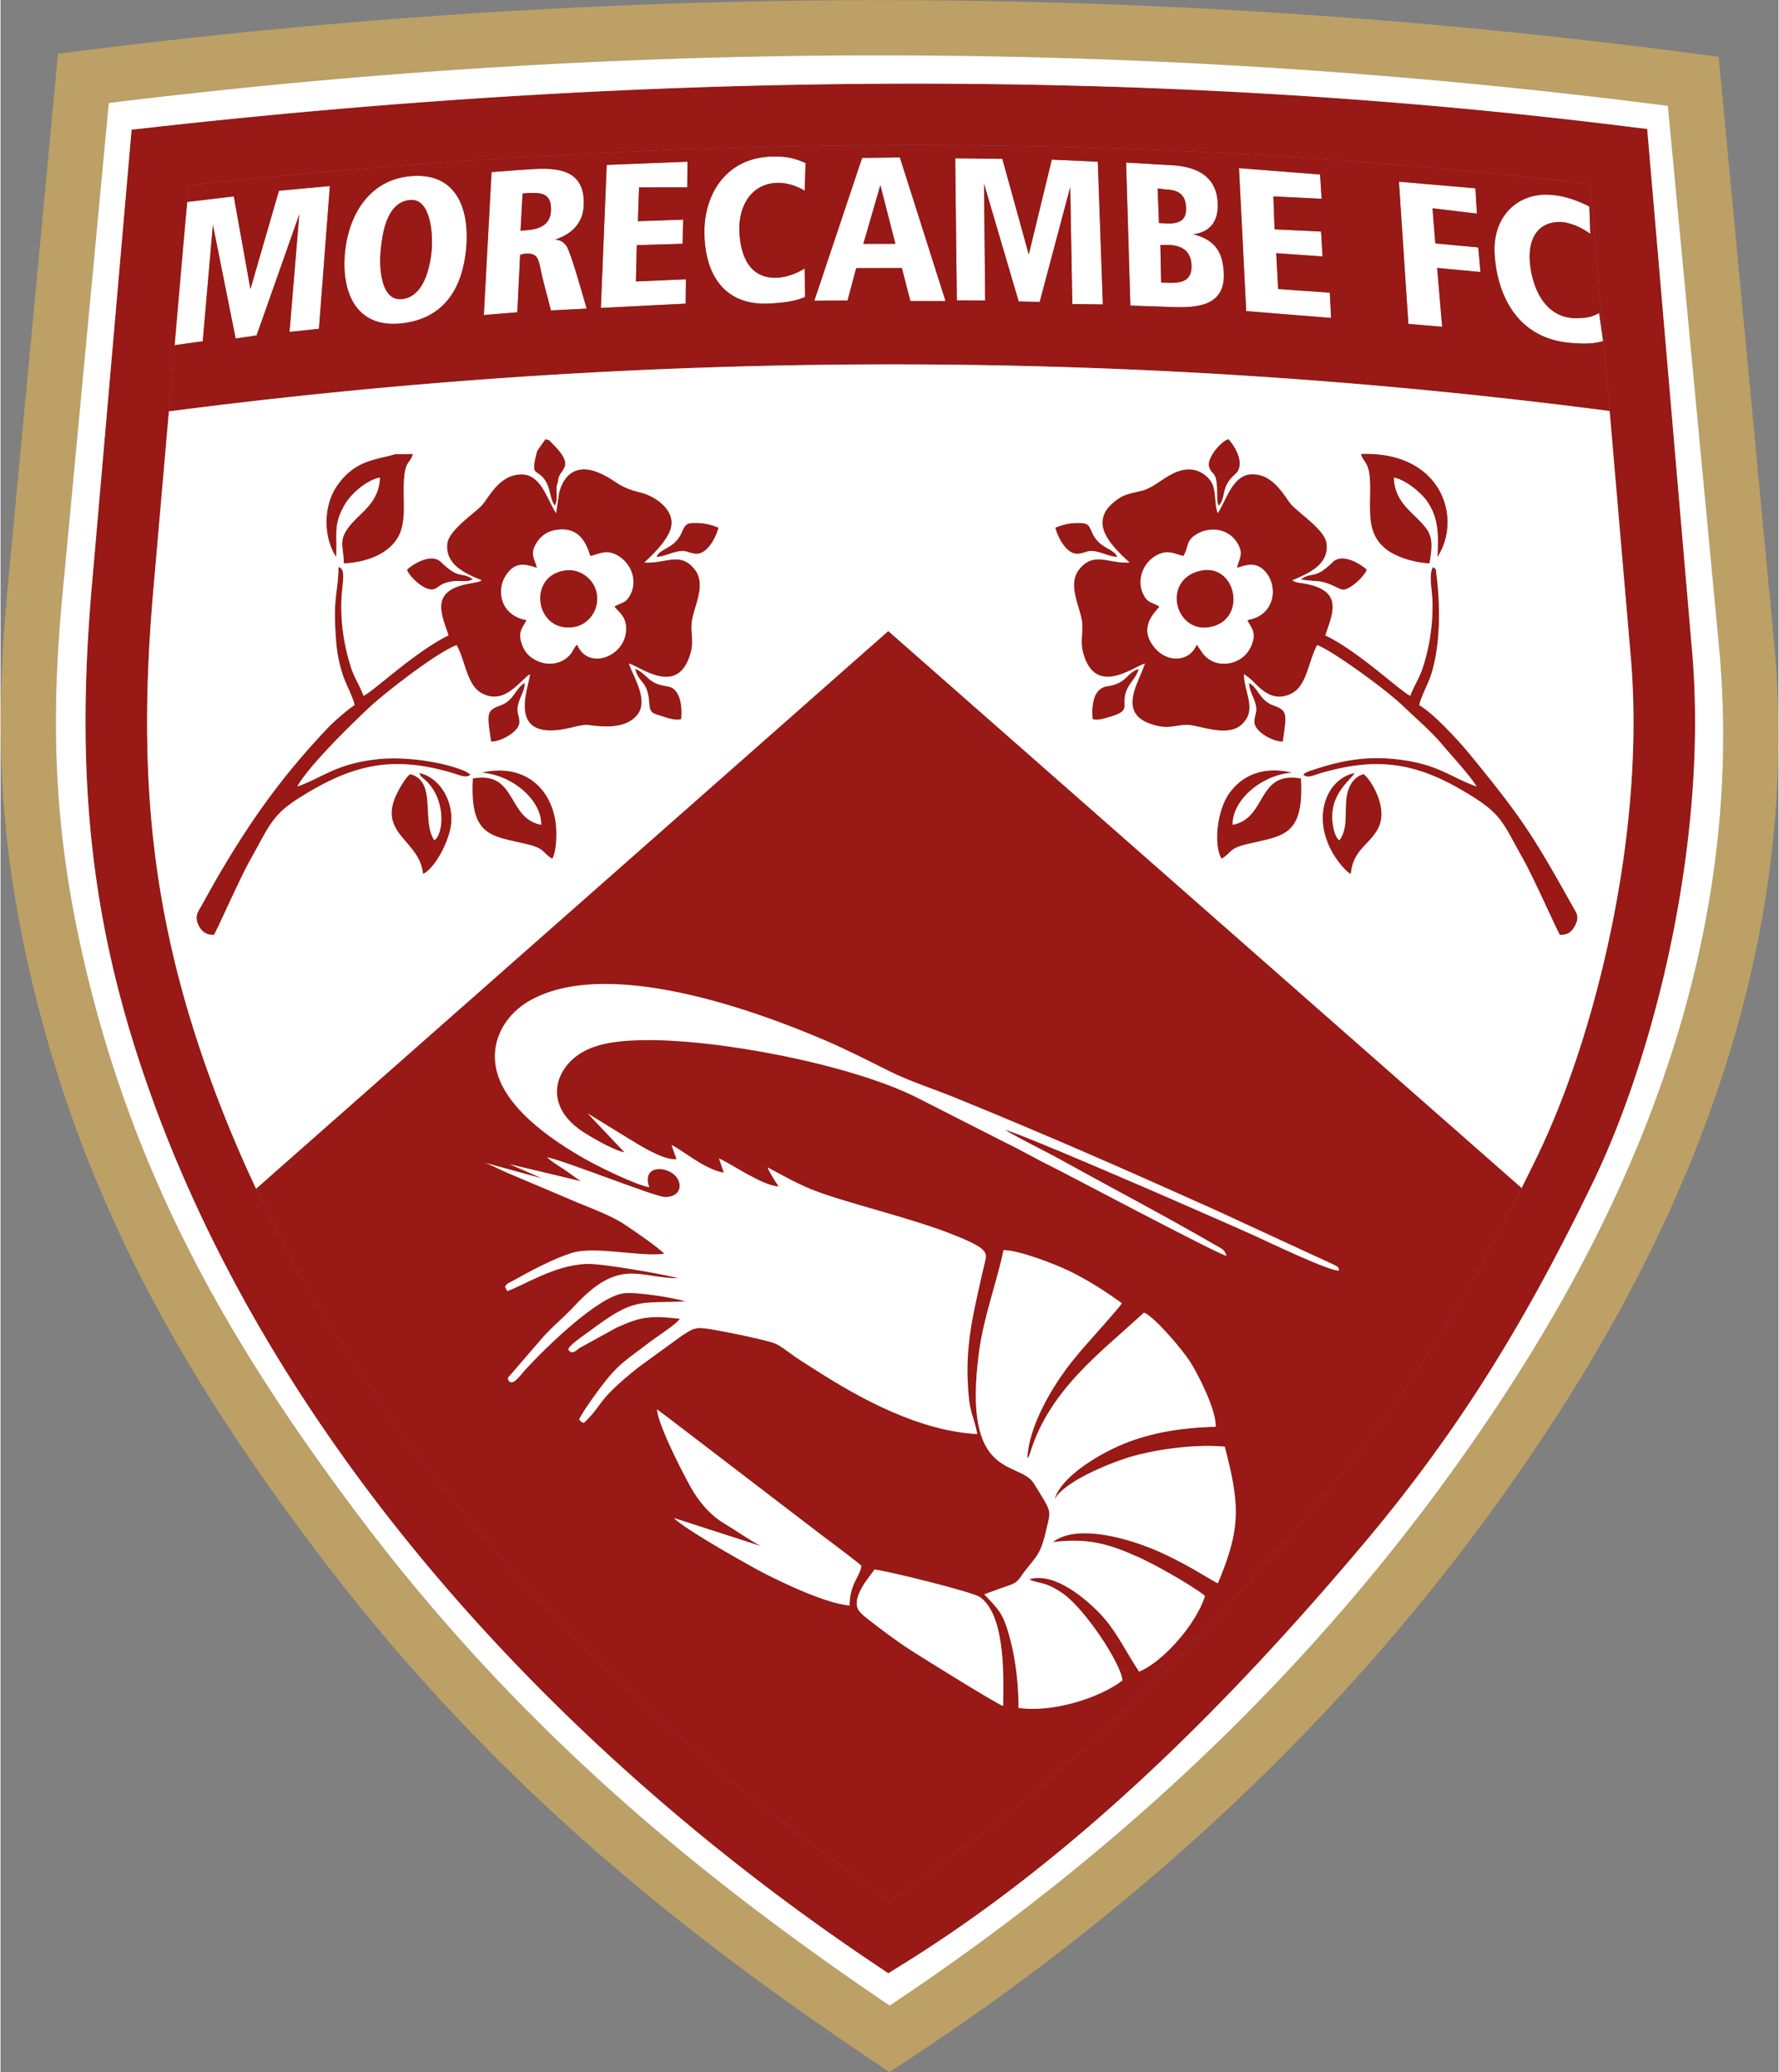
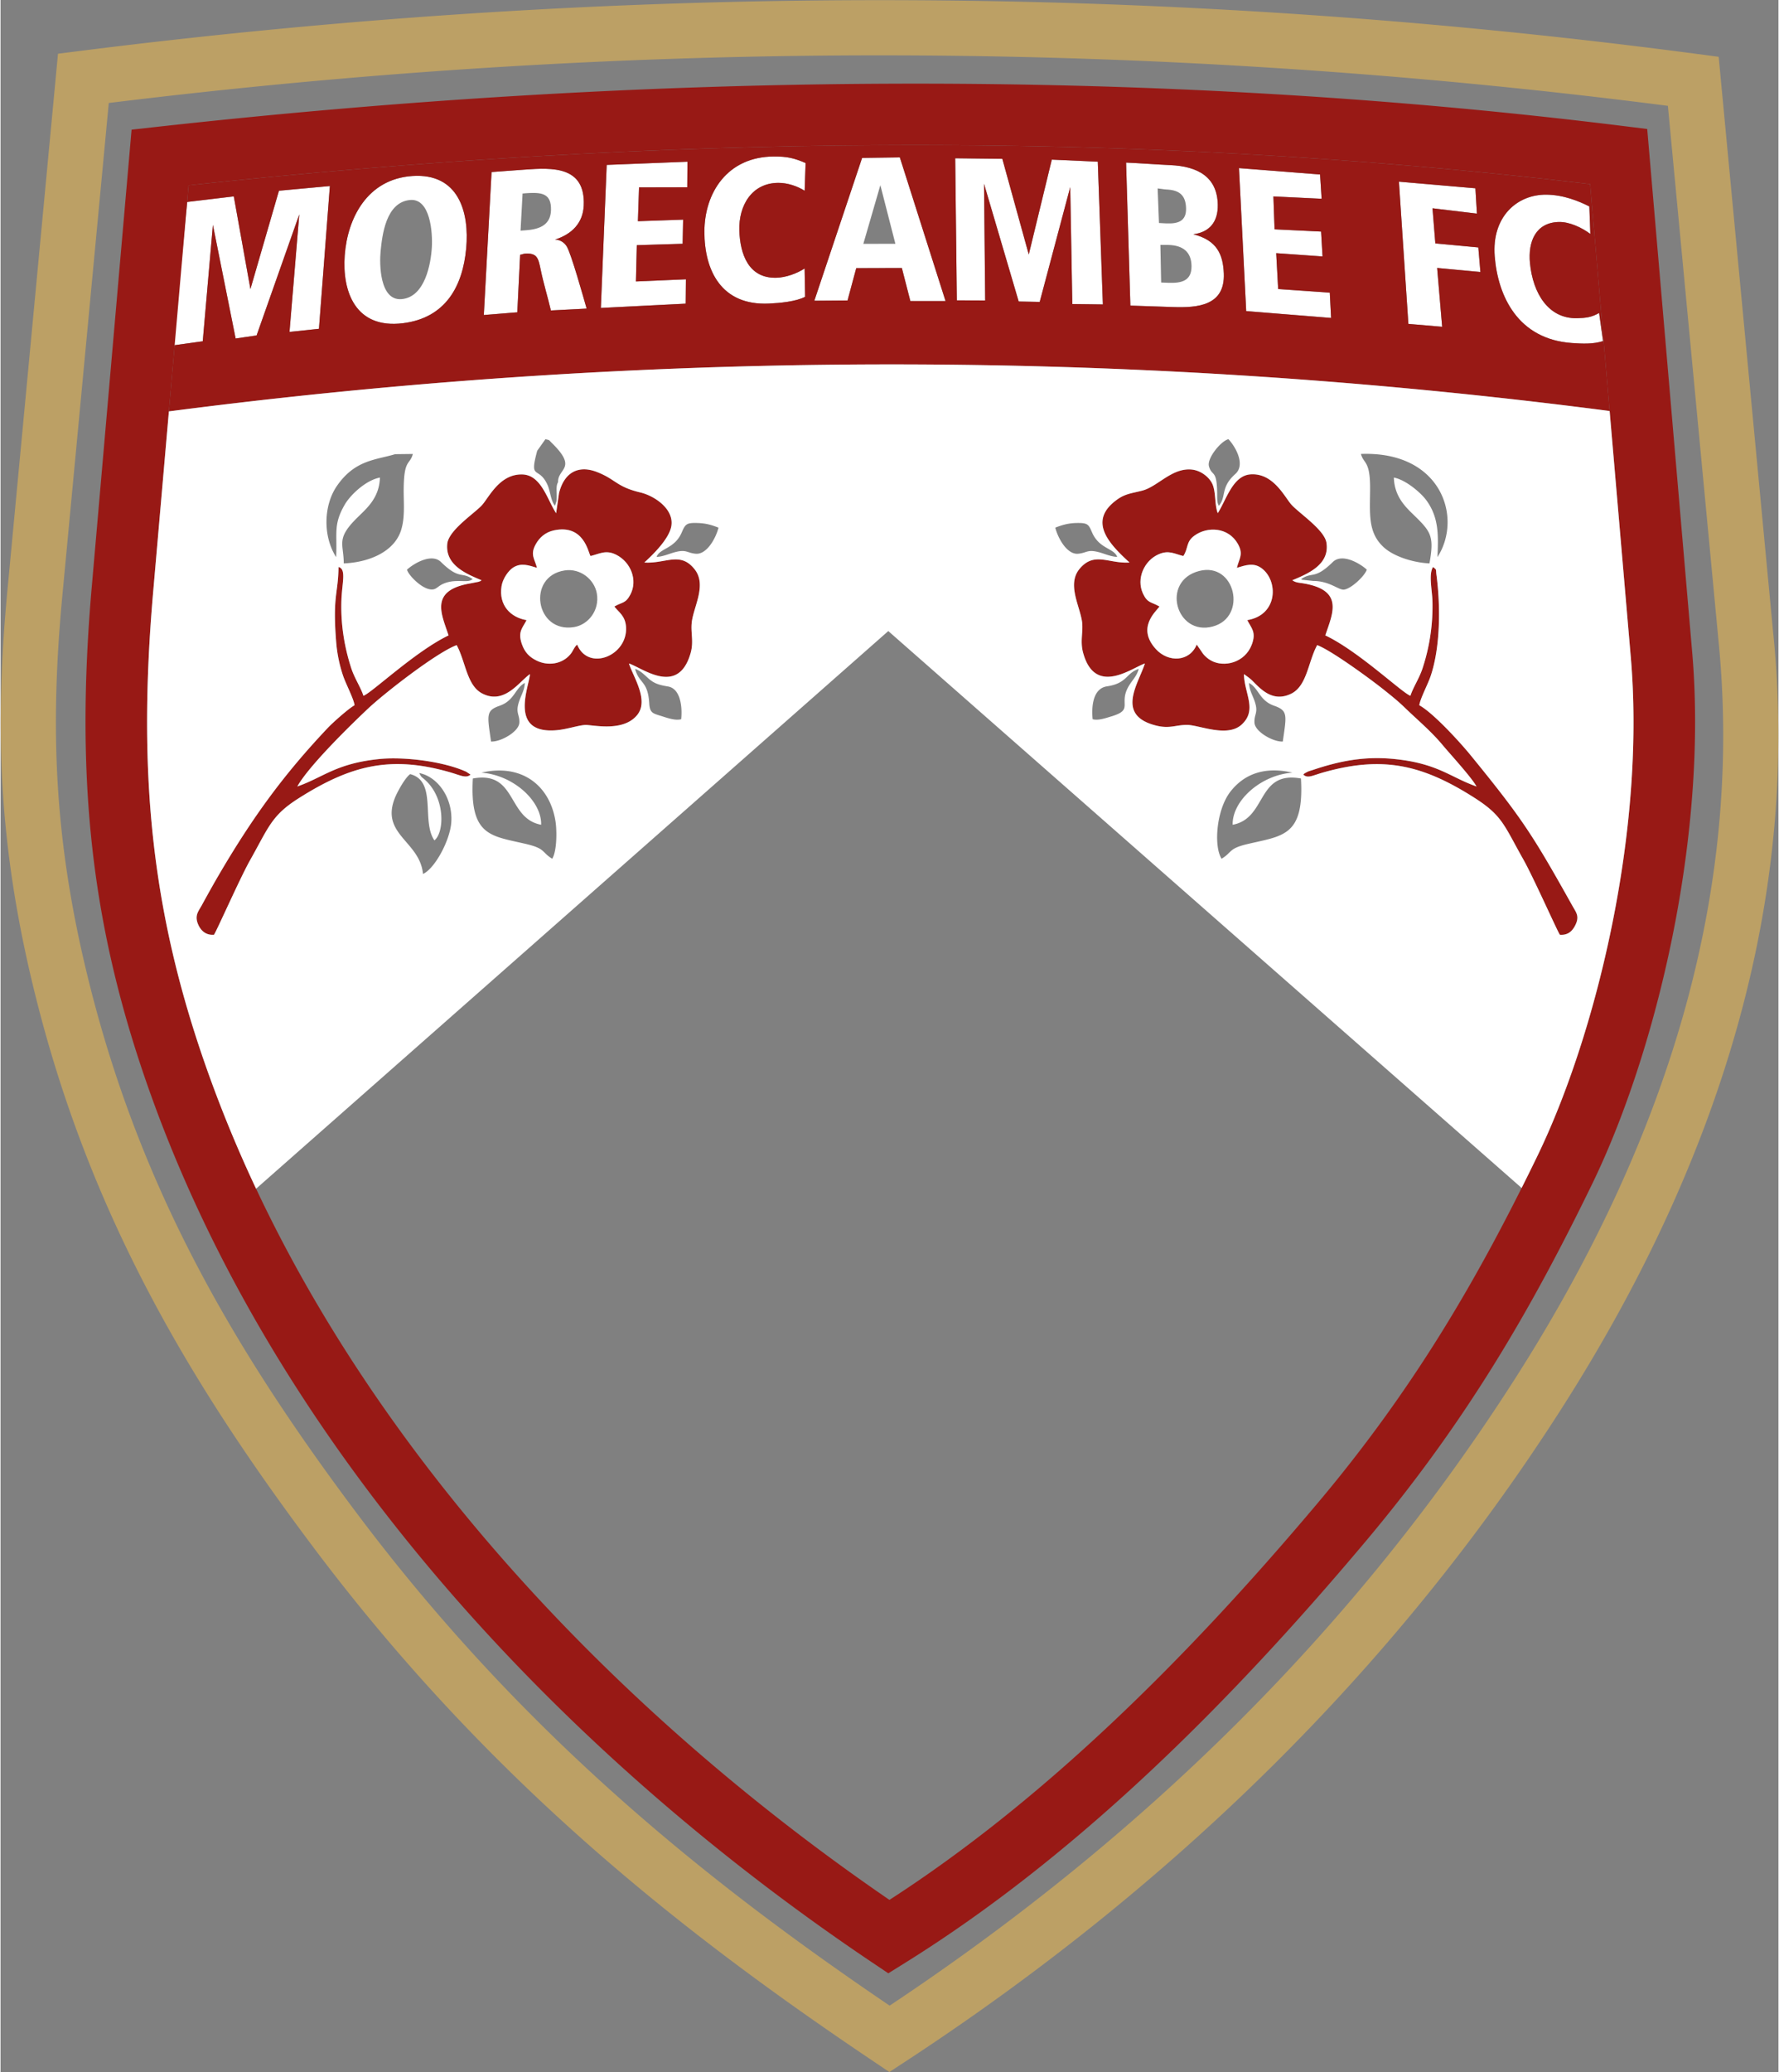
<svg xmlns="http://www.w3.org/2000/svg" clip-rule="evenodd" fill-rule="evenodd" height="341.184" stroke-linejoin="round" stroke-miterlimit="2" viewBox="164.08 64.98 231.83 270.03" width="293.097">
  <rect x="164.08" y="64.98" width="231.83" height="270.03" fill="#808080" stroke="none" />
-   <path d="m279.838 147.218-82.436 72.672c7.294 15.492 16.927 30.11 28.158 43.589 15.698 18.84 34.513 35.442 54.427 49.088 9.868-6.368 19.295-13.984 28.282-22.383 9.741-9.104 18.927-19.076 27.577-29.352a189 189 0 0 0 16.133-22.228c3.82-6.152 7.206-12.363 10.442-18.812zm-30.148 101.418c.136.144 1.183.888 1.507 1.141l18.367 14.048c2.25 1.752 4.486 3.33 6.762 5.18-.133 1.394-1.54 2.365-1.531 5.19-3.22-.219-9.818-3.443-12.361-4.844-2.103-1.157-9.232-5.181-10.547-6.547l11.384 3.672c-1.39-.704-3.342-2.077-4.806-2.951-1.706-1.019-2.945-2.438-3.97-4.044-.93-1.455-4.795-8.95-4.805-10.845m42.67 24.114c1.002-.368 2.054-.77 3.14-1.131 1.403-.466 1.35-.902 2.166-1.93 1.661-2.096 2.074-2.264 2.816-5.53.555-2.437.761-1.962-1.678-5.885-1.892-3.042-9.38-.19-7.144-17.044.614-4.634 2.255-8.894 3.208-13.345 2.084.024 6.794 1.876 8.483 2.69 2.628 1.267 4.883 2.763 6.941 4.226-.343.642-4.609 5.293-5.67 6.585-.662.807-1.071 1.298-1.725 2.19-1.847 2.526-4.767 7.34-4.929 11.48.113-.151.124-.158.252-.437l.156-.435c2.023-6.459 6.626-10.88 11.515-15.194l3.298-2.957c1.392.583 4.927 4.758 5.966 6.349.972 1.49 3.479 6.32 3.371 8.532-4.714.125-8.91.823-12.767 2.555-2.953 1.327-7.49 4.115-8.231 6.901 1.056-2.046 6.02-4.265 9.127-5.3 3.447-1.148 9.035-1.95 13.058-1.566 2.034 7.74 2.055 10.777-.902 17.802-.681-.247-5.088-3.268-9.67-4.923-3.176-1.148-8.924-2.69-11.846-.446 4.66-.568 7.352.261 11.2 1.982 2.134.954 6.9 3.641 8.639 5.029-1.097 3.623-5.508 8.645-8.594 9.867-1.995-3.016-3.099-5.604-5.435-7.906-1.407-1.386-5.49-5.138-8.895-4.123 1.187.635 2.042.169 4.498 1.93 2.794 2.005 7.493 9.053 7.658 11.248-2.799 2.19-8.962 4.238-13.54 3.582-.002-2.81-.342-6.027-1.017-8.658-.936-3.652-1.452-4.014-3.45-6.138m-14.328-3.237c1.778.197 12.845 2.936 13.769 3.6 3.139 2.257 3.126 9.484 3.005 14.184-1.057-.389-11.14-6.68-12.159-7.346-1.912-1.247-3.849-2.716-5.661-4.132-1.135-.887-1.676-1.53-.91-3.31.548-1.268 1.37-2.1 1.956-2.996" fill="#981915" />
-   <path d="m251.197 249.777c-.324-.253-1.371-.997-1.507-1.14.01 1.894 3.874 9.39 4.804 10.844 1.026 1.606 2.265 3.025 3.97 4.044 1.465.874 3.418 2.247 4.806 2.951l-11.383-3.672c1.315 1.366 8.444 5.39 10.547 6.547 2.543 1.4 9.141 4.625 12.36 4.844-.009-2.825 1.4-3.796 1.532-5.19-2.276-1.85-4.511-3.428-6.762-5.18zm-2.526-30.08c-1.158-3.293 3.168-2.74 3.841-.795.475 1.374-.577 2.104-1.84 2.06-1.348-.049-13.3-4.835-15.337-5.173.605.56 1.376 1.042 2.17 1.553.753.485 1.508 1.099 2.225 1.558l-9.294-2.218 4.227 1.849-7.417-2.03c.465.156 2.204 1.015 2.861 1.293l9.38 3.976c2.094.854 4.351 1.697 6.064 2.842 1.04.694 4.479 3.045 5.06 3.76-3.431.398-9.03-1.053-12.03-.117-2.451.764-5.43 2.365-7.735 3.655-.6.335-.706.266-.98.764l.29.553c2.045-.671 6.1-3.383 10.354-3.538 2.028-.073 9.982 1.342 11.935 1.862-5.137.01-7.58-2.79-13.533 3.615-1.662 1.788-3.063 2.797-4.606 4.653l-3.725 4.311c-.403.54-.382.2-.28.719.517.932 1.602-.715 2.346-1.52 2.523-2.736 9.302-9.365 12.676-9.807 1.655-.217 6.57.582 8.042 1.05-6.137.272-6.594-.535-12.444 3.849-.656.492-2.995 2.024-2.788 2.482.516.666.978.069 1.448-.256l4.828-2.657c3.2-1.443 4.346-1.578 8.237-1.157-.38.68-2.89 2.265-3.676 2.868-3.444 2.642-4.308 2.916-6.844 6.337-.72.972-2.117 2.875-2.605 3.91.366.444.163.247.615.47 2.657-2.51 1.452-2.754 7.124-7.26l5.676-4.121c1.375-.867 1.672-1.187 3.615-.856 2.595.441 5.579 1.045 8.081 1.728 1.02.279 2.081 1.215 2.976 1.83.985.677 1.93 1.254 2.921 1.887 5.922 3.79 13.453 7.826 20.928 8.246-.622-3.024-1.093-2.557-1.269-7.086-.21-5.386.972-9.584 2.088-14.666.396-1.804 1.105-2.182-3.607-4.098-5.933-2.413-14.743-4.342-18.999-6.115-2.002-.835-3.888-1.898-5.586-2.813.12.463 1.168 2.094 1.445 2.485-2.027-.038-6.098-2.909-7.774-3.641l.632 1.856c-2.527-.403-5.536-3.073-6.823-3.594l.657 1.829c-1.598.22-4.848-1.82-6.04-2.554l-5.557-3.408 4.813 5.083c-1.383-.25-4.52-2.065-5.606-2.808-5.152-3.526-3.367-8.423.405-10.402 2.082-1.092 4.769-1.348 7.405-1.406 9.778-.218 27.268 3.143 35.899 7.466l11.572 5.882c1.966.938 3.828 2.045 5.751 2.98 1.783.866 22.036 11.62 23.081 11.782-.224-.818-.642-.943-1.415-1.39-6.834-3.954-13.267-7.3-20.09-11.08-2.442-1.353-5.039-2.56-7.36-3.94 1.635.309 20.197 8.352 21.945 9.127 3.663 1.623 7.145 3.1 10.762 4.74 1.345.609 9.996 4.762 10.846 4.436-.136-.493-.127-.442-.664-.734l-15.598-7.197c-11.71-5.257-21.887-9.73-33.855-14.6-2.952-1.2-5.872-2.1-8.626-3.48-2.607-1.306-5.473-2.763-8.184-3.928-9.02-3.873-28.818-11.157-38.923-5.043-2.196 1.329-4.593 4.106-4.202 7.908.572 5.56 7.388 10.095 11.69 12.54 1.627.924 6.52 3.365 8.4 3.695m43.689 53.053c1.997 2.124 2.513 2.486 3.45 6.138.674 2.631 1.014 5.847 1.017 8.658 4.577.656 10.74-1.391 13.54-3.582-.166-2.195-4.865-9.243-7.659-11.247-2.456-1.762-3.31-1.296-4.498-1.931 3.406-1.015 7.488 2.737 8.895 4.123 2.336 2.303 3.44 4.89 5.435 7.906 3.086-1.222 7.497-6.244 8.594-9.867-1.739-1.388-6.505-4.075-8.639-5.029-3.848-1.72-6.54-2.55-11.2-1.982 2.922-2.244 8.67-.702 11.846.446 4.582 1.655 8.989 4.676 9.67 4.923 2.957-7.025 2.936-10.062.902-17.802-4.023-.384-9.611.418-13.058 1.566-3.107 1.035-8.07 3.254-9.127 5.3.74-2.786 5.278-5.574 8.231-6.9 3.856-1.733 8.053-2.431 12.767-2.556.108-2.213-2.4-7.043-3.371-8.532-1.039-1.591-4.574-5.766-5.966-6.35l-3.298 2.958c-4.89 4.314-9.492 8.735-11.515 15.194l-.156.435c-.128.279-.139.286-.252.437.162-4.14 3.082-8.954 4.93-11.48.653-.892 1.062-1.383 1.725-2.19 1.06-1.292 5.326-5.943 5.669-6.585-2.058-1.463-4.313-2.959-6.94-4.226-1.69-.814-6.4-2.666-8.484-2.69-.953 4.45-2.594 8.71-3.208 13.345-2.236 16.854 5.252 14.002 7.144 17.044 2.44 3.923 2.233 3.448 1.678 5.885-.742 3.266-1.155 3.434-2.816 5.53-.816 1.028-.763 1.464-2.167 1.93-1.085.36-2.137.763-3.14 1.131m-14.328-3.237c-.586.895-1.408 1.728-1.955 2.997-.767 1.779-.226 2.422.909 3.309 1.812 1.416 3.75 2.885 5.661 4.132 1.02.666 11.102 6.957 12.16 7.346.12-4.7.132-11.927-3.006-14.184-.924-.664-11.991-3.403-13.769-3.6" fill="#fff" />
  <g fill="#981915">
    <path d="m318.312 137.439c.682-1.07.328-1.847 1.446-2.658 1.694-1.23 4.418-1.112 5.658 1.07.767 1.35.185 1.88-.124 3.125 1.126-.336 2.159-.715 3.197.034 2.225 1.604 2.192 6.113-1.836 6.78.507 1.044 1.215 1.548.57 3.223-.896 2.321-3.574 2.981-5.275 2.06a3.5 3.5 0 0 1 -1.066-.895l-.827-1.2c-.916 2.25-3.69 2.385-5.329.586-2.482-2.725-.103-4.793.478-5.544-1.066-.621-1.56-.412-2.152-1.679-.914-1.956.157-4.296 2.019-5.122 1.337-.593 2.065-.064 3.24.22m-7.02.846c-2.71.175-4.575-1.451-6.48.788-1.67 1.965-.099 4.646.27 6.79.228 1.328-.263 2.59.147 4.13 1.546 5.818 6.43 1.975 8.067 1.453-.826 2.623-3.93 6.81 1.57 8.113 1.73.41 2.493-.133 3.985-.108 1.556.027 5.169 1.659 7.035-.022 2.125-1.914.37-4.076.325-6.6.43.303.806.557 1.207.966 1.13 1.151 2.657 2.694 4.936 1.596 2.099-1.01 2.224-4.18 3.409-6.34 1.791.659 6.892 4.374 8.725 5.842 1.034.827 1.781 1.42 2.688 2.296 1.657 1.6 3.443 3.083 4.93 4.868 1.01 1.213 3.76 4.193 4.434 5.412-3.397-1.183-5-2.981-10.615-3.568-3.907-.409-7.174.216-10.762 1.428-.18.06-.416.115-.65.222l-.241.125c-.242.146-.197.123-.32.25.599.525 1.137.132 2.595-.282 7.704-2.185 12.87-1.066 19.716 3.298 3.65 2.326 3.844 3.541 6.384 8.043 1.307 2.318 4.405 9.29 4.76 9.809 1.089.094 1.66-.527 2.028-1.277.558-1.14.098-1.621-.38-2.474-5.197-9.285-6.524-11.363-13.293-19.655-1.378-1.688-4.863-5.504-6.684-6.503.124-.88 1.108-2.708 1.473-3.783 1.289-3.794 1.3-9.149.765-13.196-.109-.826.072-.614-.447-1.039-.597.947-.117 3.043-.077 4.441a25.8 25.8 0 0 1 -1.286 8.753c-.433 1.324-1.221 2.466-1.588 3.59-1.11-.4-6.792-5.835-11.098-7.87.974-2.89 2.458-5.88-2.843-6.775-.596-.101-1-.086-1.454-.41 1.931-.816 4.903-1.99 4.446-4.895-.26-1.657-3.46-3.77-4.53-4.916-.893-.956-2.353-4.208-5.378-3.987-2.314.17-3.148 3.325-4.26 5.052-.422-1.043-.227-2.664-.68-3.741-.382-.91-1.509-1.83-2.742-1.942-2.567-.233-4.407 2.22-6.415 2.745-1.356.355-2.19.388-3.265 1.154-3.94 2.81-1.068 5.78 1.593 8.22m-66.921-1.008c1.91.972 2.815 3.32 1.838 5.178-.63 1.198-1.07.968-2.092 1.564.601.778 1.436 1.213 1.525 2.677.23 3.758-4.937 5.816-6.376 2.28-.483.45-.461.774-.908 1.3-1.068 1.258-2.889 1.52-4.39.782-.927-.455-1.542-1.07-1.92-2.176-.554-1.619.132-2.088.62-3.092-2.062-.342-3.657-1.919-3.257-4.433.158-.995.914-2.04 1.523-2.423 1.038-.653 2.034-.276 3.094.04-.316-1.223-.932-1.723-.127-3.127.447-.78 1.187-1.508 2.345-1.754 3.907-.831 4.46 2.87 4.762 3.346 1.208-.296 2.017-.847 3.363-.162m-7.465-8.038-.38 2.616c-1.14-1.7-1.918-4.992-4.42-5.05-3.018-.07-4.39 3.121-5.311 4.071-1.097 1.131-4.294 3.236-4.464 4.978-.275 2.801 2.527 3.922 4.467 4.74-.215.155.108.015-.4.203l-1.055.208c-5.4.914-3.745 4.018-2.842 6.777-4.33 2.074-10.018 7.487-11.1 7.87-.37-1.138-1.153-2.26-1.588-3.591-.93-2.857-1.397-5.86-1.28-8.932.085-2.23.66-3.993-.382-4.262-.038 3.556-.797 3.708-.301 9.82.124 1.526.432 2.957.872 4.282.38 1.145 1.393 3.013 1.52 3.915-.789.432-2.844 2.27-3.478 2.94-5.75 6.081-9.737 11.555-14.056 18.893-.857 1.456-1.59 2.78-2.377 4.214-.443.807-.965 1.337-.506 2.461.334.817 1 1.495 2.089 1.4.364-.532 3.405-7.407 4.695-9.695 2.448-4.34 2.796-5.84 6.34-8.086 6.763-4.284 11.942-5.62 19.687-3.407 1.414.404 2.134.846 2.732.321l-.561-.375c-2.977-1.353-8.129-1.994-11.412-1.65-5.612.587-7.232 2.39-10.615 3.568 1.489-2.69 7.127-8.18 9.274-10.193 2.126-1.992 8.897-7.266 11.503-8.225 1.162 2.119 1.316 5.23 3.291 6.28 2.91 1.547 4.825-1.49 6.26-2.503-.032 1.44-2.921 7.889 3.507 7.307 1.344-.122 2.749-.62 3.676-.677.916-.058 4.966.998 6.822-1.323 1.547-1.937-.57-5.01-1.089-6.688 1.733.551 6.396 4.313 8.029-1.325.459-1.586-.018-2.68.17-4.119.266-2.04 1.96-4.808.365-6.831-1.87-2.374-3.779-.707-6.56-.887.935-.858 3.255-3.033 3.527-4.78.342-2.2-2.2-3.911-4.046-4.35-3.158-.751-3.192-1.717-5.695-2.68-2.42-.93-4.25.108-4.908 2.765" />
-     <path d="m342.667 128.527c0 3.363-.364 5.857 1.839 7.824 1.254 1.12 3.717 1.946 5.905 2.05.586-3.342.26-4.03-1.663-5.933-1.233-1.22-2.903-2.57-2.983-5.253 1.534.28 3.46 1.942 4.147 2.84 1.749 2.284 1.663 4.722 1.535 7.525 3.317-5.105.54-13.84-9.979-13.443.364 1.313 1.199.864 1.199 4.39m-133.829 9.873c3.405-.141 6.583-1.574 7.464-4.296.55-1.698.333-3.598.35-5.402.037-3.934.781-3.068 1.198-4.563l-2.313.027c-2.517.763-5.211.727-7.566 4.1-1.79 2.568-1.862 6.604-.128 9.316.164-3.094-.412-4.222 1.145-6.877.737-1.256 2.749-3.157 4.566-3.49-.08 2.676-1.742 4.026-2.983 5.253-2.779 2.75-1.741 3.339-1.733 5.932m115.907 34.059c-.082-3.087 3.609-6.473 7.79-6.792-3.769-.864-6.381.288-8.085 2.48-1.814 2.333-2.21 7.064-1.15 8.742 1.414-.853.869-1.321 3.358-1.91 4.649-1.1 7.42-1 6.993-8.55-5.815-1.047-4.394 5.198-8.906 6.03m-91.943 2.553c2.35.574 1.87 1.064 3.218 1.877.614-1.018.628-3.652.414-4.948-.755-4.579-4.353-7.488-9.65-6.274 4.181.32 7.872 3.705 7.79 6.792-4.475-.825-3.122-7.071-8.905-6.03-.438 7.715 2.515 7.455 7.133 8.583m-14.125-9.291c.298.598.284.463.784.915 2.663 2.414 2.481 6.847 1.195 7.86-1.743-2.502.386-7.716-3.16-8.636-.64.442-1.607 2.196-1.927 2.947-2.09 4.922 3.196 5.74 3.598 10.066 1.541-.702 3.518-4.363 3.688-6.71.228-3.162-1.744-5.965-4.178-6.442m119.986 8.774c-.53-.418-.778-1.359-.89-2.376-.407-3.704 2.435-5.524 2.87-6.398-3.52.69-5.686 5.513-2.84 10.458.37.64 1.575 2.341 2.349 2.694.3-3.238 2.48-3.756 3.605-6.028 1.341-2.709-1.11-6.415-1.933-6.985-1.469.381-2.19 1.885-2.291 3.647-.12 2.078.135 3.546-.87 4.988m-18.283-35.107c-5.06 1.298-3.02 8.54 1.785 7.231 4.532-1.233 2.925-8.439-1.784-7.231m-82.75-.069c-4.97.768-3.804 8.203 1.231 7.381 1.839-.3 3.361-2.173 2.968-4.395-.318-1.799-2.127-3.306-4.199-2.986m11.994-1.763c.868-.041 1.635-.422 2.447-.63 1.47-.377 1.506.112 2.662.214 1.445.129 2.631-2.042 2.966-3.398-.852-.339-1.615-.563-2.62-.602-1.534-.06-1.685.096-2.176 1.231-.93 2.152-2.848 2.022-3.279 3.185m51.995-3.814c.334 1.356 1.52 3.527 2.965 3.398 1.157-.102 1.191-.59 2.662-.215.812.208 1.58.59 2.447.631-.43-1.163-2.348-1.033-3.279-3.185-.461-1.067-.558-1.257-1.994-1.237-1.076.016-1.895.247-2.802.608zm-48.787 24.963c.173-1.706-.129-3.995-1.715-4.264-1.104-.187-1.7-.36-2.365-.89-.585-.465-1.11-1.13-1.93-1.403.542 2 1.663 1.477 1.848 4.52.075 1.234.476 1.28 1.58 1.626.75.234 1.806.627 2.582.41m70.11-27.814c1.02-1.189.163-2.377 2.142-4.137 1.396-1.24-.034-3.647-.895-4.54-.995.246-2.82 2.503-2.542 3.52.392 1.432 1.06.283 1.075 3.685.002.518-.028 1.076.22 1.471zm-16.457 27.815c.737.205 1.74-.158 2.443-.368 3.03-.907.805-1.632 2.345-4.078.47-.747.975-1.201 1.221-2.11-1.68.559-1.493 1.882-4.138 2.273-1.87.276-2.031 2.697-1.87 4.283m24.791 2.909c.498-3.445.695-4.028-1.13-4.666-1.933-.677-1.994-2.282-3.269-2.97.023.874.43 1.537.707 2.315.57 1.598-.058 1.681 0 2.866.059 1.18 2.454 2.525 3.692 2.455zm2.386-21.155c.034.028.093.017.113.069l1.456.159c2.184 0 3.328 1.22 4.041 1.128.967-.127 2.73-1.827 2.959-2.603-.859-.792-3.2-2.192-4.43-.99-2.427 2.375-2.668 1.192-4.14 2.237m-105.623 21.155c1.24.07 3.634-1.275 3.692-2.455.054-1.087-.535-1.245-.047-2.734.284-.867.73-1.517.755-2.447-1.275.688-1.336 2.293-3.27 2.97-1.81.633-1.633 1.184-1.13 4.666m-10.953-22.402c.125.717 2.366 3.036 3.63 2.51.32-.133.523-.392.99-.617 1.346-.647 2.695-.294 3.438-.428.05-.01.102-.025.146-.036l.364-.182c-1.476-1.044-1.717.135-4.14-2.235-1.229-1.203-3.566.197-4.428.988m16.975-15.493c-1.077 3.942.157 1.922 1.311 4.387.41.878.434 2.118 1.003 2.783l.188-.583c.139-.914-.158-1.884.217-2.5-.081-1.8 2.625-1.737-.815-5.099-.443-.433-.223-.342-.837-.493z" />
  </g>
  <path d="m371.25 91.883.13 3.583c-1.11-.83-2.729-1.591-4.11-1.557-2.99.074-4.043 2.515-3.76 5.382.387 3.934 2.414 7.237 6.124 7.155 1.152-.026 1.895-.108 2.891-.682l.514 3.667c-1.322.415-2.699.346-4.073.25-7.011-.496-9.645-6.079-10.056-11.314-.402-5.125 2.899-8.062 6.744-8.021 2.251.024 4.26.86 5.595 1.537m-182.825-.585 6.068-.726 2.17 12.078 3.72-12.815 6.64-.612-1.424 18.605-3.84.407 1.276-15.319-5.568 15.778-2.731.398-2.965-14.807-1.324 15.17-3.836.53zm29.349-3.381c6.07-.408 7.455 4.767 7.024 9.439-.452 4.903-2.66 9.05-8.242 9.745-6.229.775-7.94-4.162-7.597-8.837.355-4.836 2.928-9.95 8.815-10.347m-.302 3.127c-3.173.294-3.627 4.654-3.832 6.657-.164 1.597-.152 6.505 2.736 6.26 3.064-.261 3.82-4.623 3.945-6.768.107-1.83-.169-6.398-2.849-6.15m10.634-3.64c1.342-.096 3.026-.227 4.386-.325 3.472-.248 7.866-.49 7.634 4.685-.103 2.271-1.527 3.732-3.744 4.442.633.013 1.176.333 1.523.88.565.897 2.16 6.575 2.598 8.11l-4.66.242c-.411-1.73-.98-3.602-1.338-5.343-.299-1.454-.446-2.172-2.038-2.06-.242.016-.414.13-.638.144l-.366 7.498-4.367.355zm4.044 2.796c-.093 1.595-.17 3.25-.264 4.843.28-.02.582-.045.856-.068 2.303-.185 3.083-1.182 3.115-2.65.046-2.062-1.148-2.248-2.745-2.192-.308.01-.664.046-.962.067m10.969-3.73 10.531-.415-.027 3.328-6.288.014-.147 4.411 5.896-.204-.063 3.145-5.976.183-.116 4.725 6.52-.278-.03 3.172-11.064.56zm25.937-.246-.123 3.616c-.948-.604-2.253-1.037-3.439-1.03-3.477.019-5.179 2.98-5.079 6.208.095 3.057 1.18 6.248 4.82 6.16 1.22-.03 2.684-.547 3.692-1.211l.066 3.694c-1.243.631-3.284.812-4.72.879-6.233.289-8.419-4.346-8.414-9.368.005-5.06 2.989-9.772 9.048-9.795 1.775-.007 2.612.196 4.148.847zm7.367-.666 4.92-.066 5.958 18.719-4.587-.001-1.107-4.301-5.949.016-1.135 4.211-4.33.034zm2.38 3.556-2.22 7.645 4.18-.006zm9.76-3.506 6.143.069 3.449 12.47 3.003-12.365 5.997.271.662 18.599-3.984-.05-.273-15.232-3.978 14.954-2.74-.052-4.52-15.338.149 15.202-3.695-.012zm22.282.561c1.733.073 4.01.249 5.779.329 3.579.161 6.111 1.546 6.178 5.162.04 2.19-1.033 3.575-3.19 3.85 3.086.772 3.876 2.637 3.975 5.104.169 4.213-3.415 4.487-6.597 4.382-1.733-.057-3.854-.128-5.587-.19zm4.116 3.368.173 4.507c.28.01.647.04.945.051 1.603.061 2.645-.307 2.585-2.022-.06-1.73-.953-2.335-2.609-2.4-.28-.012-.852-.123-1.094-.136m.356 7.361.1 4.9.95.038c1.769.067 3.011-.293 3.01-2.137-.003-1.864-1.096-2.725-2.94-2.794-.317-.012-.803.006-1.12-.007m10.249-10.009 10.572.83.202 3.164-6.286-.305.15 4.286 6.066.293.19 3.243-6.041-.427.254 4.673 6.732.47.171 3.298-11.07-.893zm20.855 1.766 9.972.863.197 3.3-5.791-.696.37 4.577 5.603.524.274 3.203-5.642-.528.655 7.668-4.406-.378z" fill="#fff" />
  <path d="m174.43 71.62c36.629-4.623 72.467-6.753 107.584-6.614 35.129.14 69.523 2.548 103.255 7l2.846.376.27 2.854 6.855 72.4h.002c1.577 15.683.428 32.516-4.495 50.39-4.444 16.135-11.95 33.09-23.287 50.774-11.061 17.253-23.703 32.577-37.401 46.177-15.019 14.91-31.276 27.725-48.088 38.719l-1.994 1.304-1.983-1.333c-12.092-8.123-24.566-17.147-36.888-27.98-12.365-10.872-24.632-23.61-36.302-39.16-8.21-10.938-15.499-21.838-21.624-33.563-6.157-11.785-11.12-24.36-14.635-38.577-2.392-9.675-3.703-18.37-4.206-26.882-.5-8.479-.194-16.77.645-25.67l6.316-66.985.27-2.869zm107.555.579c-33.894-.135-68.47 1.864-103.792 6.202l-6.044 64.11c-.804 8.517-1.097 16.453-.617 24.57.477 8.084 1.726 16.357 4.008 25.585 3.375 13.652 8.127 25.7 14.015 36.97 5.918 11.33 13.003 21.918 21.003 32.576 11.296 15.051 23.239 27.441 35.315 38.06 11.44 10.059 22.955 18.49 34.14 26.075 15.748-10.464 30.939-22.546 44.969-36.475 13.33-13.234 25.637-28.155 36.413-44.965 10.944-17.07 18.165-33.349 22.413-48.77 4.673-16.965 5.765-32.93 4.27-47.797v-.014l-6.586-69.554a805 805 0 0 0 -99.507-6.573" fill="#bca065" />
  <g fill="#981915">
    <path d="m188.6 89.129-4.614 52.945c-1.05 12.053-1.092 22.652.063 32.8 1.154 10.14 3.496 19.877 7.212 30.215 7.558 21.026 19.552 40.691 34.299 58.39 15.698 18.84 34.513 35.442 54.427 49.088 9.868-6.368 19.295-13.984 28.282-22.383 9.741-9.104 18.927-19.076 27.577-29.352a188.6 188.6 0 0 0 16.133-22.228c4.611-7.427 8.591-14.94 12.437-22.854 4.12-8.476 7.88-19.97 10.204-32.327 2.028-10.78 2.948-22.189 2.038-32.776l-5.304-61.676c-30.543-3.633-61.182-5.215-91.667-5.077-30.488.138-60.94 1.994-91.087 5.235m-12.619 52.254 4.9-56.228.286-3.278 3.277-.363c31.383-3.481 63.213-5.48 95.211-5.624 32.03-.145 64.1 1.564 95.907 5.5l3.235.4.28 3.257 5.585 64.94c.972 11.296-.006 23.446-2.163 34.911-2.457 13.069-6.463 25.282-10.863 34.337-3.977 8.184-8.089 15.945-12.846 23.607-4.752 7.654-10.185 15.253-16.822 23.138-8.906 10.58-18.32 20.806-28.237 30.074-10.01 9.355-20.57 17.79-31.695 24.712l-2.197 1.367-2.15-1.445c-21.304-14.315-41.5-31.952-58.282-52.093-15.314-18.38-27.789-38.853-35.68-60.807-3.945-10.974-6.43-21.297-7.651-32.036-1.22-10.731-1.187-21.832-.095-34.369" />
    <path d="m186.032 118.59c63.049-8.189 125.834-8.129 187.865-.048l-2.543-29.571c-30.543-3.633-61.182-5.215-91.667-5.077-30.488.138-60.94 1.994-91.087 5.235l-.316 3.617v-.003l.14-1.444 6.07-.726 2.17 12.077 3.718-12.814 6.64-.613-1.423 18.605-3.84.407 1.276-15.319-5.568 15.778-2.731.399-2.965-14.808-1.324 15.17-3.663.506zm101.27-14.38h-4.588l-1.107-4.301-5.949.016-1.135 4.211-4.33.034 6.23-18.612 4.92-.066zm1.474-.086-.214-18.516 6.144.069 3.449 12.47 3.003-12.365 5.997.271.662 18.599-3.984-.05-.273-15.232-3.978 14.954-2.74-.052-4.52-15.338.149 15.202zm22.627.682-.558-18.637c1.733.073 4.01.249 5.779.329 3.579.161 6.111 1.546 6.178 5.162.04 2.19-1.033 3.575-3.19 3.85 3.086.772 3.876 2.637 3.975 5.104.169 4.213-3.415 4.487-6.597 4.382-1.733-.057-3.854-.128-5.587-.19m15.103.715-.94-18.632 10.572.83.202 3.164-6.286-.305.15 4.286 6.066.293.19 3.243-6.041-.427.254 4.673 6.732.47.171 3.298zm21.147 1.667-1.232-18.533 9.972.863.197 3.3-5.791-.696.37 4.577 5.603.524.274 3.203-5.642-.528.655 7.668zm11.257-8.821c-.402-5.125 2.899-8.062 6.744-8.021 2.251.024 4.26.86 5.595 1.537l.131 3.583c-1.11-.83-2.729-1.591-4.11-1.557-2.99.074-4.043 2.515-3.76 5.382.387 3.934 2.414 7.237 6.124 7.155 1.152-.026 1.895-.108 2.891-.682l.514 3.667c-1.322.415-2.699.346-4.073.25-7.011-.496-9.645-6.079-10.056-11.314m-134.112-1.011c-.452 4.903-2.66 9.05-8.242 9.745-6.229.775-7.94-4.162-7.597-8.837.355-4.836 2.928-9.95 8.815-10.347 6.07-.408 7.455 4.767 7.024 9.439m2.298 8.676 1.01-18.629c1.342-.095 3.026-.226 4.386-.324 3.472-.248 7.866-.49 7.634 4.685-.103 2.271-1.527 3.732-3.744 4.442.633.013 1.176.333 1.523.88.565.897 2.16 6.575 2.598 8.11l-4.66.242c-.411-1.73-.98-3.602-1.338-5.343-.299-1.454-.446-2.172-2.038-2.06-.242.016-.414.13-.638.144l-.366 7.498zm15.26-.92.763-18.642 10.531-.415-.027 3.328-6.288.014-.147 4.411 5.896-.204-.063 3.145-5.976.183-.116 4.725 6.52-.278-.03 3.172zm21.917-.572c-6.233.289-8.419-4.346-8.414-9.368.005-5.06 2.989-9.772 9.048-9.795 1.775-.007 2.612.196 4.148.847l-.122 3.616c-.948-.604-2.253-1.037-3.439-1.03-3.477.019-5.179 2.98-5.079 6.208.095 3.057 1.18 6.248 4.82 6.16 1.22-.03 2.684-.547 3.692-1.211l.066 3.694c-1.243.631-3.284.812-4.72.879" />
-     <path d="m216.376 103.96c3.064-.26 3.82-4.622 3.945-6.767.107-1.83-.169-6.398-2.849-6.15-3.173.295-3.627 4.655-3.832 6.658-.164 1.597-.153 6.505 2.736 6.26m15.774-13.761c-.093 1.595-.17 3.25-.264 4.843l.856-.068c2.302-.185 3.083-1.182 3.115-2.65.046-2.062-1.148-2.248-2.745-2.192-.308.01-.664.046-.962.067zm82.81-.663.174 4.507c.28.01.647.04.945.051 1.603.061 2.645-.307 2.585-2.022-.06-1.73-.953-2.335-2.609-2.4-.28-.012-.852-.123-1.094-.136m4.415 10.163c-.002-1.865-1.095-2.726-2.94-2.795-.316-.012-.802.006-1.12-.007l.1 4.9.95.038c1.77.067 3.012-.293 3.01-2.137m-38.614-2.946-1.958-7.64-2.22 7.646z" />
  </g>
-   <path d="m373.897 118.542c-62.031-8.08-124.817-8.141-187.865.048l-2.046 23.484c-1.05 12.053-1.092 22.652.063 32.8 1.154 10.14 3.496 19.877 7.212 30.215a169 169 0 0 0 6.14 14.802l82.437-72.673 82.583 72.574q1.006-2.004 1.995-4.042c4.12-8.476 7.88-19.97 10.204-32.327 2.028-10.78 2.948-22.189 2.038-32.776zm-132.084 7.934c2.503.962 2.537 1.928 5.695 2.679 1.845.439 4.388 2.15 4.046 4.35-.272 1.747-2.592 3.922-3.527 4.78 2.781.18 4.69-1.487 6.56.887 1.594 2.023-.1 4.79-.366 6.831-.187 1.44.29 2.533-.17 4.119-1.632 5.638-6.295 1.876-8.028 1.325.52 1.678 2.636 4.75 1.088 6.688-1.855 2.32-5.905 1.265-6.821 1.323-.927.058-2.332.555-3.676.677-6.428.582-3.539-5.867-3.506-7.307-1.437 1.014-3.351 4.05-6.26 2.503-1.976-1.05-2.13-4.161-3.292-6.28-2.606.959-9.377 6.233-11.503 8.225-2.147 2.012-7.785 7.503-9.274 10.193 3.383-1.178 5.003-2.981 10.615-3.568 3.283-.344 8.434.297 11.412 1.65l.56.375c-.597.525-1.317.083-2.73-.32-7.746-2.215-12.925-.878-19.687 3.406-3.545 2.246-3.893 3.746-6.341 8.086-1.29 2.288-4.33 9.163-4.695 9.696-1.089.094-1.755-.584-2.089-1.4-.459-1.125.063-1.655.506-2.462.787-1.434 1.52-2.758 2.377-4.214 4.32-7.338 8.306-12.812 14.056-18.893.634-.67 2.69-2.508 3.478-2.94-.127-.902-1.14-2.77-1.52-3.915a18.3 18.3 0 0 1 -.872-4.282c-.496-6.112.263-6.264.3-9.82 1.043.269.468 2.031.383 4.262-.117 3.071.35 6.075 1.28 8.932.434 1.33 1.218 2.453 1.588 3.59 1.082-.382 6.77-5.795 11.1-7.869-.903-2.759-2.557-5.863 2.842-6.777l1.056-.208c.507-.188.184-.048.399-.202-1.94-.82-4.742-1.94-4.467-4.74.17-1.743 3.367-3.848 4.464-4.979.921-.95 2.293-4.142 5.311-4.071 2.502.058 3.28 3.35 4.42 5.05l.38-2.616c.657-2.658 2.487-3.694 4.908-2.764m-6.684-4.262c.614.15.394.06.837.493 3.44 3.362.734 3.299.815 5.1-.375.615-.078 1.585-.217 2.499l-.188.583c-.569-.665-.592-1.905-1.003-2.783-1.154-2.465-2.388-.445-1.312-4.387zm76.163 16.071c-2.66-2.44-5.533-5.41-1.593-8.219 1.075-.766 1.91-.799 3.265-1.154 2.008-.525 3.848-2.978 6.415-2.745 1.233.112 2.36 1.033 2.743 1.942.452 1.077.257 2.698.678 3.741 1.113-1.727 1.947-4.882 4.26-5.052 3.026-.22 4.486 3.03 5.38 3.987 1.068 1.145 4.27 3.26 4.53 4.916.455 2.905-2.516 4.08-4.447 4.895.455.324.858.309 1.454.41 5.301.896 3.817 3.885 2.843 6.776 4.306 2.034 9.989 7.469 11.098 7.869.367-1.123 1.155-2.266 1.588-3.59a25.8 25.8 0 0 0 1.286-8.753c-.04-1.398-.52-3.494.077-4.44.52.424.338.212.447 1.038.535 4.047.524 9.402-.765 13.196-.365 1.075-1.349 2.904-1.473 3.783 1.821.999 5.306 4.815 6.684 6.503 6.769 8.292 8.096 10.37 13.293 19.655.478.853.938 1.334.38 2.474-.367.75-.94 1.371-2.029 1.277-.354-.52-3.452-7.491-4.76-9.809-2.539-4.502-2.732-5.716-6.383-8.043-6.847-4.364-12.012-5.483-19.716-3.298-1.458.414-1.996.807-2.594.282.122-.126.077-.104.319-.25l.241-.124c.233-.108.47-.163.65-.223 3.588-1.212 6.855-1.837 10.762-1.428 5.616.587 7.218 2.385 10.615 3.568-.674-1.22-3.424-4.2-4.434-5.412-1.487-1.785-3.273-3.267-4.93-4.868-.907-.875-1.654-1.469-2.688-2.296-1.833-1.468-6.934-5.183-8.725-5.842-1.185 2.16-1.31 5.33-3.41 6.34-2.278 1.098-3.805-.444-4.935-1.596-.4-.41-.777-.663-1.207-.967.045 2.525 1.8 4.687-.325 6.6-1.866 1.682-5.48.05-7.035.023-1.493-.025-2.256.518-3.985.108-5.5-1.304-2.396-5.49-1.57-8.112-1.638.52-6.52 4.364-8.067-1.455-.41-1.539.081-2.8-.147-4.13-.369-2.143-1.94-4.824-.27-6.789 1.905-2.24 3.77-.613 6.48-.788m10.356-12.553c-.277-1.016 1.547-3.273 2.542-3.518.86.892 2.29 3.298.895 4.539-1.979 1.76-1.122 2.948-2.142 4.137-.248-.396-.218-.954-.22-1.472-.015-3.402-.683-2.253-1.075-3.686m-96.357 14.91c-.044.01-.096.026-.146.035-.743.134-2.092-.219-3.438.428-.467.225-.67.484-.99.618-1.264.525-3.505-1.794-3.63-2.51.862-.792 3.199-2.192 4.428-.99 2.423 2.371 2.664 1.192 4.14 2.236zm6.441 18.517c-.058 1.18-2.453 2.525-3.691 2.455-.504-3.482-.682-4.033 1.13-4.666 1.933-.677 1.994-2.282 3.27-2.97-.025.93-.472 1.58-.756 2.447-.488 1.489.101 1.647.047 2.734m19.386-4.718c1.586.27 1.888 2.558 1.715 4.264-.776.216-1.831-.177-2.581-.411-1.105-.345-1.506-.391-1.58-1.625-.186-3.044-1.307-2.52-1.848-4.52.82.272 1.344.937 1.929 1.403.664.53 1.26.702 2.365.89m-32.44 11.28c2.433.477 4.405 3.28 4.176 6.443-.17 2.346-2.146 6.007-3.687 6.71-.402-4.327-5.688-5.145-3.598-10.067.32-.751 1.287-2.505 1.926-2.947 3.547.92 1.418 6.134 3.161 8.635 1.286-1.012 1.468-5.445-1.195-7.859-.5-.452-.486-.317-.784-.915m17.756 6.22c.214 1.296.2 3.93-.414 4.948-1.348-.813-.869-1.303-3.218-1.877-4.618-1.128-7.57-.868-7.133-8.584 5.783-1.04 4.43 5.206 8.905 6.031.082-3.087-3.609-6.472-7.79-6.792 5.297-1.214 8.895 1.695 9.65 6.274m91.153-12.782c-.059-1.185.568-1.268-.001-2.866-.277-.778-.684-1.44-.707-2.315 1.275.688 1.336 2.293 3.27 2.97 1.825.638 1.628 1.221 1.13 4.666-1.239.07-3.634-1.275-3.692-2.455zm-21.1-.454c-.161-1.586 0-4.007 1.87-4.283 2.645-.391 2.457-1.714 4.138-2.274-.246.91-.751 1.364-1.221 2.111-1.54 2.446.684 3.17-2.345 4.078-.702.21-1.706.573-2.443.368m17.963 9.441c1.704-2.191 4.316-3.343 8.085-2.48-4.181.32-7.873 3.706-7.79 6.793 4.512-.832 3.091-7.077 8.906-6.03.427 7.55-2.344 7.45-6.993 8.55-2.49.589-1.944 1.057-3.359 1.91-1.058-1.678-.663-6.41 1.15-8.743m13.354 8.033c-2.847-4.945-.681-9.768 2.838-10.458-.434.874-3.276 2.694-2.87 6.398.113 1.017.362 1.958.891 2.376 1.005-1.442.75-2.91.87-4.988.1-1.762.822-3.266 2.29-3.647.824.57 3.275 4.276 1.934 6.986-1.125 2.27-3.304 2.789-3.605 6.027-.774-.353-1.98-2.054-2.348-2.694m-33.219-39.038c-1.445.128-2.63-2.043-2.966-3.4.907-.36 1.726-.59 2.802-.607 1.436-.02 1.533.17 1.994 1.237.931 2.152 2.848 2.022 3.279 3.185-.868-.041-1.635-.422-2.447-.63-1.47-.377-1.505.112-2.662.215m33.218 1.081c1.23-1.202 3.57.198 4.43.99-.228.776-1.992 2.476-2.959 2.603-.713.093-1.857-1.128-4.04-1.128l-1.457-.16c-.02-.051-.08-.04-.113-.068 1.471-1.045 1.712.138 4.139-2.237m-80.103-4.48c-.335 1.356-1.52 3.527-2.966 3.399-1.156-.103-1.191-.592-2.662-.216-.812.209-1.579.59-2.447.631.431-1.163 2.348-1.033 3.279-3.185.491-1.135.642-1.29 2.176-1.231 1.005.039 1.768.263 2.62.602m-41.398.362c-.88 2.722-4.06 4.155-7.464 4.296-.008-2.593-1.046-3.183 1.733-5.932 1.241-1.227 2.903-2.577 2.983-5.253-1.817.333-3.83 2.234-4.566 3.49-1.557 2.655-.98 3.783-1.145 6.877-1.734-2.712-1.662-6.748.128-9.315 2.355-3.374 5.049-3.338 7.566-4.1l2.313-.028c-.417 1.495-1.16.63-1.198 4.563-.017 1.804.2 3.704-.35 5.402m128.204 2.247c-2.203-1.967-1.84-4.461-1.84-7.824 0-3.526-.834-3.077-1.198-4.39 10.518-.396 13.296 8.338 9.979 13.443.128-2.803.214-5.241-1.535-7.524-.688-.899-2.613-2.56-4.147-2.84.08 2.683 1.75 4.032 2.983 5.252 1.923 1.902 2.25 2.591 1.663 5.932-2.188-.102-4.651-.929-5.905-2.049" fill="#fff" />
+   <path d="m373.897 118.542c-62.031-8.08-124.817-8.141-187.865.048l-2.046 23.484c-1.05 12.053-1.092 22.652.063 32.8 1.154 10.14 3.496 19.877 7.212 30.215a169 169 0 0 0 6.14 14.802l82.437-72.673 82.583 72.574q1.006-2.004 1.995-4.042c4.12-8.476 7.88-19.97 10.204-32.327 2.028-10.78 2.948-22.189 2.038-32.776zm-132.084 7.934c2.503.962 2.537 1.928 5.695 2.679 1.845.439 4.388 2.15 4.046 4.35-.272 1.747-2.592 3.922-3.527 4.78 2.781.18 4.69-1.487 6.56.887 1.594 2.023-.1 4.79-.366 6.831-.187 1.44.29 2.533-.17 4.119-1.632 5.638-6.295 1.876-8.028 1.325.52 1.678 2.636 4.75 1.088 6.688-1.855 2.32-5.905 1.265-6.821 1.323-.927.058-2.332.555-3.676.677-6.428.582-3.539-5.867-3.506-7.307-1.437 1.014-3.351 4.05-6.26 2.503-1.976-1.05-2.13-4.161-3.292-6.28-2.606.959-9.377 6.233-11.503 8.225-2.147 2.012-7.785 7.503-9.274 10.193 3.383-1.178 5.003-2.981 10.615-3.568 3.283-.344 8.434.297 11.412 1.65l.56.375c-.597.525-1.317.083-2.73-.32-7.746-2.215-12.925-.878-19.687 3.406-3.545 2.246-3.893 3.746-6.341 8.086-1.29 2.288-4.33 9.163-4.695 9.696-1.089.094-1.755-.584-2.089-1.4-.459-1.125.063-1.655.506-2.462.787-1.434 1.52-2.758 2.377-4.214 4.32-7.338 8.306-12.812 14.056-18.893.634-.67 2.69-2.508 3.478-2.94-.127-.902-1.14-2.77-1.52-3.915a18.3 18.3 0 0 1 -.872-4.282c-.496-6.112.263-6.264.3-9.82 1.043.269.468 2.031.383 4.262-.117 3.071.35 6.075 1.28 8.932.434 1.33 1.218 2.453 1.588 3.59 1.082-.382 6.77-5.795 11.1-7.869-.903-2.759-2.557-5.863 2.842-6.777l1.056-.208c.507-.188.184-.048.399-.202-1.94-.82-4.742-1.94-4.467-4.74.17-1.743 3.367-3.848 4.464-4.979.921-.95 2.293-4.142 5.311-4.071 2.502.058 3.28 3.35 4.42 5.05l.38-2.616c.657-2.658 2.487-3.694 4.908-2.764m-6.684-4.262c.614.15.394.06.837.493 3.44 3.362.734 3.299.815 5.1-.375.615-.078 1.585-.217 2.499l-.188.583c-.569-.665-.592-1.905-1.003-2.783-1.154-2.465-2.388-.445-1.312-4.387zm76.163 16.071c-2.66-2.44-5.533-5.41-1.593-8.219 1.075-.766 1.91-.799 3.265-1.154 2.008-.525 3.848-2.978 6.415-2.745 1.233.112 2.36 1.033 2.743 1.942.452 1.077.257 2.698.678 3.741 1.113-1.727 1.947-4.882 4.26-5.052 3.026-.22 4.486 3.03 5.38 3.987 1.068 1.145 4.27 3.26 4.53 4.916.455 2.905-2.516 4.08-4.447 4.895.455.324.858.309 1.454.41 5.301.896 3.817 3.885 2.843 6.776 4.306 2.034 9.989 7.469 11.098 7.869.367-1.123 1.155-2.266 1.588-3.59a25.8 25.8 0 0 0 1.286-8.753c-.04-1.398-.52-3.494.077-4.44.52.424.338.212.447 1.038.535 4.047.524 9.402-.765 13.196-.365 1.075-1.349 2.904-1.473 3.783 1.821.999 5.306 4.815 6.684 6.503 6.769 8.292 8.096 10.37 13.293 19.655.478.853.938 1.334.38 2.474-.367.75-.94 1.371-2.029 1.277-.354-.52-3.452-7.491-4.76-9.809-2.539-4.502-2.732-5.716-6.383-8.043-6.847-4.364-12.012-5.483-19.716-3.298-1.458.414-1.996.807-2.594.282.122-.126.077-.104.319-.25l.241-.124c.233-.108.47-.163.65-.223 3.588-1.212 6.855-1.837 10.762-1.428 5.616.587 7.218 2.385 10.615 3.568-.674-1.22-3.424-4.2-4.434-5.412-1.487-1.785-3.273-3.267-4.93-4.868-.907-.875-1.654-1.469-2.688-2.296-1.833-1.468-6.934-5.183-8.725-5.842-1.185 2.16-1.31 5.33-3.41 6.34-2.278 1.098-3.805-.444-4.935-1.596-.4-.41-.777-.663-1.207-.967.045 2.525 1.8 4.687-.325 6.6-1.866 1.682-5.48.05-7.035.023-1.493-.025-2.256.518-3.985.108-5.5-1.304-2.396-5.49-1.57-8.112-1.638.52-6.52 4.364-8.067-1.455-.41-1.539.081-2.8-.147-4.13-.369-2.143-1.94-4.824-.27-6.789 1.905-2.24 3.77-.613 6.48-.788m10.356-12.553c-.277-1.016 1.547-3.273 2.542-3.518.86.892 2.29 3.298.895 4.539-1.979 1.76-1.122 2.948-2.142 4.137-.248-.396-.218-.954-.22-1.472-.015-3.402-.683-2.253-1.075-3.686m-96.357 14.91c-.044.01-.096.026-.146.035-.743.134-2.092-.219-3.438.428-.467.225-.67.484-.99.618-1.264.525-3.505-1.794-3.63-2.51.862-.792 3.199-2.192 4.428-.99 2.423 2.371 2.664 1.192 4.14 2.236zm6.441 18.517c-.058 1.18-2.453 2.525-3.691 2.455-.504-3.482-.682-4.033 1.13-4.666 1.933-.677 1.994-2.282 3.27-2.97-.025.93-.472 1.58-.756 2.447-.488 1.489.101 1.647.047 2.734m19.386-4.718c1.586.27 1.888 2.558 1.715 4.264-.776.216-1.831-.177-2.581-.411-1.105-.345-1.506-.391-1.58-1.625-.186-3.044-1.307-2.52-1.848-4.52.82.272 1.344.937 1.929 1.403.664.53 1.26.702 2.365.89m-32.44 11.28c2.433.477 4.405 3.28 4.176 6.443-.17 2.346-2.146 6.007-3.687 6.71-.402-4.327-5.688-5.145-3.598-10.067.32-.751 1.287-2.505 1.926-2.947 3.547.92 1.418 6.134 3.161 8.635 1.286-1.012 1.468-5.445-1.195-7.859-.5-.452-.486-.317-.784-.915m17.756 6.22c.214 1.296.2 3.93-.414 4.948-1.348-.813-.869-1.303-3.218-1.877-4.618-1.128-7.57-.868-7.133-8.584 5.783-1.04 4.43 5.206 8.905 6.031.082-3.087-3.609-6.472-7.79-6.792 5.297-1.214 8.895 1.695 9.65 6.274m91.153-12.782c-.059-1.185.568-1.268-.001-2.866-.277-.778-.684-1.44-.707-2.315 1.275.688 1.336 2.293 3.27 2.97 1.825.638 1.628 1.221 1.13 4.666-1.239.07-3.634-1.275-3.692-2.455zm-21.1-.454c-.161-1.586 0-4.007 1.87-4.283 2.645-.391 2.457-1.714 4.138-2.274-.246.91-.751 1.364-1.221 2.111-1.54 2.446.684 3.17-2.345 4.078-.702.21-1.706.573-2.443.368m17.963 9.441c1.704-2.191 4.316-3.343 8.085-2.48-4.181.32-7.873 3.706-7.79 6.793 4.512-.832 3.091-7.077 8.906-6.03.427 7.55-2.344 7.45-6.993 8.55-2.49.589-1.944 1.057-3.359 1.91-1.058-1.678-.663-6.41 1.15-8.743m13.354 8.033m-33.219-39.038c-1.445.128-2.63-2.043-2.966-3.4.907-.36 1.726-.59 2.802-.607 1.436-.02 1.533.17 1.994 1.237.931 2.152 2.848 2.022 3.279 3.185-.868-.041-1.635-.422-2.447-.63-1.47-.377-1.505.112-2.662.215m33.218 1.081c1.23-1.202 3.57.198 4.43.99-.228.776-1.992 2.476-2.959 2.603-.713.093-1.857-1.128-4.04-1.128l-1.457-.16c-.02-.051-.08-.04-.113-.068 1.471-1.045 1.712.138 4.139-2.237m-80.103-4.48c-.335 1.356-1.52 3.527-2.966 3.399-1.156-.103-1.191-.592-2.662-.216-.812.209-1.579.59-2.447.631.431-1.163 2.348-1.033 3.279-3.185.491-1.135.642-1.29 2.176-1.231 1.005.039 1.768.263 2.62.602m-41.398.362c-.88 2.722-4.06 4.155-7.464 4.296-.008-2.593-1.046-3.183 1.733-5.932 1.241-1.227 2.903-2.577 2.983-5.253-1.817.333-3.83 2.234-4.566 3.49-1.557 2.655-.98 3.783-1.145 6.877-1.734-2.712-1.662-6.748.128-9.315 2.355-3.374 5.049-3.338 7.566-4.1l2.313-.028c-.417 1.495-1.16.63-1.198 4.563-.017 1.804.2 3.704-.35 5.402m128.204 2.247c-2.203-1.967-1.84-4.461-1.84-7.824 0-3.526-.834-3.077-1.198-4.39 10.518-.396 13.296 8.338 9.979 13.443.128-2.803.214-5.241-1.535-7.524-.688-.899-2.613-2.56-4.147-2.84.08 2.683 1.75 4.032 2.983 5.252 1.923 1.902 2.25 2.591 1.663 5.932-2.188-.102-4.651-.929-5.905-2.049" fill="#fff" />
  <path d="m238.862 146.7c-5.035.822-6.202-6.613-1.231-7.381 2.072-.32 3.881 1.187 4.2 2.986.392 2.222-1.13 4.096-2.969 4.395m5.508-9.422c-1.346-.685-2.155-.134-3.363.162-.302-.476-.855-4.177-4.762-3.346-1.158.246-1.898.974-2.345 1.753-.805 1.405-.189 1.905.127 3.129-1.06-.317-2.056-.694-3.094-.041-.609.383-1.365 1.428-1.523 2.424-.4 2.513 1.195 4.09 3.256 4.432-.487 1.004-1.173 1.473-.619 3.092.378 1.106.993 1.72 1.92 2.176 1.501.739 3.322.476 4.39-.783.447-.525.425-.85.908-1.299 1.44 3.536 6.605 1.478 6.376-2.28-.09-1.464-.924-1.899-1.525-2.677 1.022-.596 1.462-.366 2.092-1.564.977-1.858.072-4.206-1.838-5.178m70.7-.058c-1.861.825-2.932 3.165-2.018 5.121.592 1.267 1.086 1.058 2.152 1.68-.58.75-2.96 2.818-.478 5.543 1.64 1.799 4.413 1.663 5.329-.587l.827 1.201c.24.31.624.655 1.066.894 1.7.922 4.38.262 5.275-2.06.645-1.674-.063-2.178-.57-3.221 4.028-.668 4.061-5.177 1.836-6.78-1.038-.75-2.071-.371-3.197-.035.309-1.245.89-1.774.124-3.124-1.24-2.183-3.964-2.302-5.658-1.071-1.118.811-.764 1.589-1.446 2.658-1.176-.284-1.904-.813-3.241-.22m7.095 9.4c-4.806 1.307-6.845-5.934-1.784-7.232 4.71-1.208 6.316 5.998 1.784 7.231" fill="#fff" />
-   <path d="m382.5 184.898c-2.458 13.069-6.464 25.282-10.864 34.337-3.977 8.184-8.088 15.945-12.846 23.607-4.752 7.654-10.185 15.253-16.822 23.138-8.906 10.58-18.32 20.806-28.237 30.074-10.01 9.355-20.57 17.79-31.695 24.712l-2.197 1.367-2.15-1.445c-21.304-14.315-41.5-31.952-58.282-52.093-15.314-18.38-27.789-38.853-35.68-60.807-3.945-10.974-6.43-21.297-7.651-32.036-1.22-10.731-1.187-21.832-.095-34.369l4.9-56.228.286-3.278 3.277-.363c31.383-3.481 63.213-5.48 95.211-5.624 32.03-.145 64.1 1.564 95.907 5.5l3.235.4.28 3.257 5.585 64.94c.972 11.296-.006 23.446-2.163 34.911m-100.515-112.7c-33.894-.134-68.47 1.865-103.792 6.203l-6.044 64.11c-.804 8.517-1.097 16.453-.617 24.57.477 8.084 1.726 16.357 4.008 25.585 3.375 13.652 8.127 25.7 14.015 36.97 5.918 11.33 13.003 21.918 21.003 32.576 11.296 15.051 23.239 27.441 35.315 38.06 11.44 10.059 22.955 18.49 34.14 26.075 15.748-10.464 30.939-22.546 44.969-36.475 13.33-13.234 25.637-28.155 36.413-44.965 10.944-17.07 18.165-33.349 22.413-48.77 4.673-16.965 5.765-32.93 4.27-47.797v-.014l-6.586-69.554a805 805 0 0 0 -99.507-6.573" fill="#fff" />
</svg>